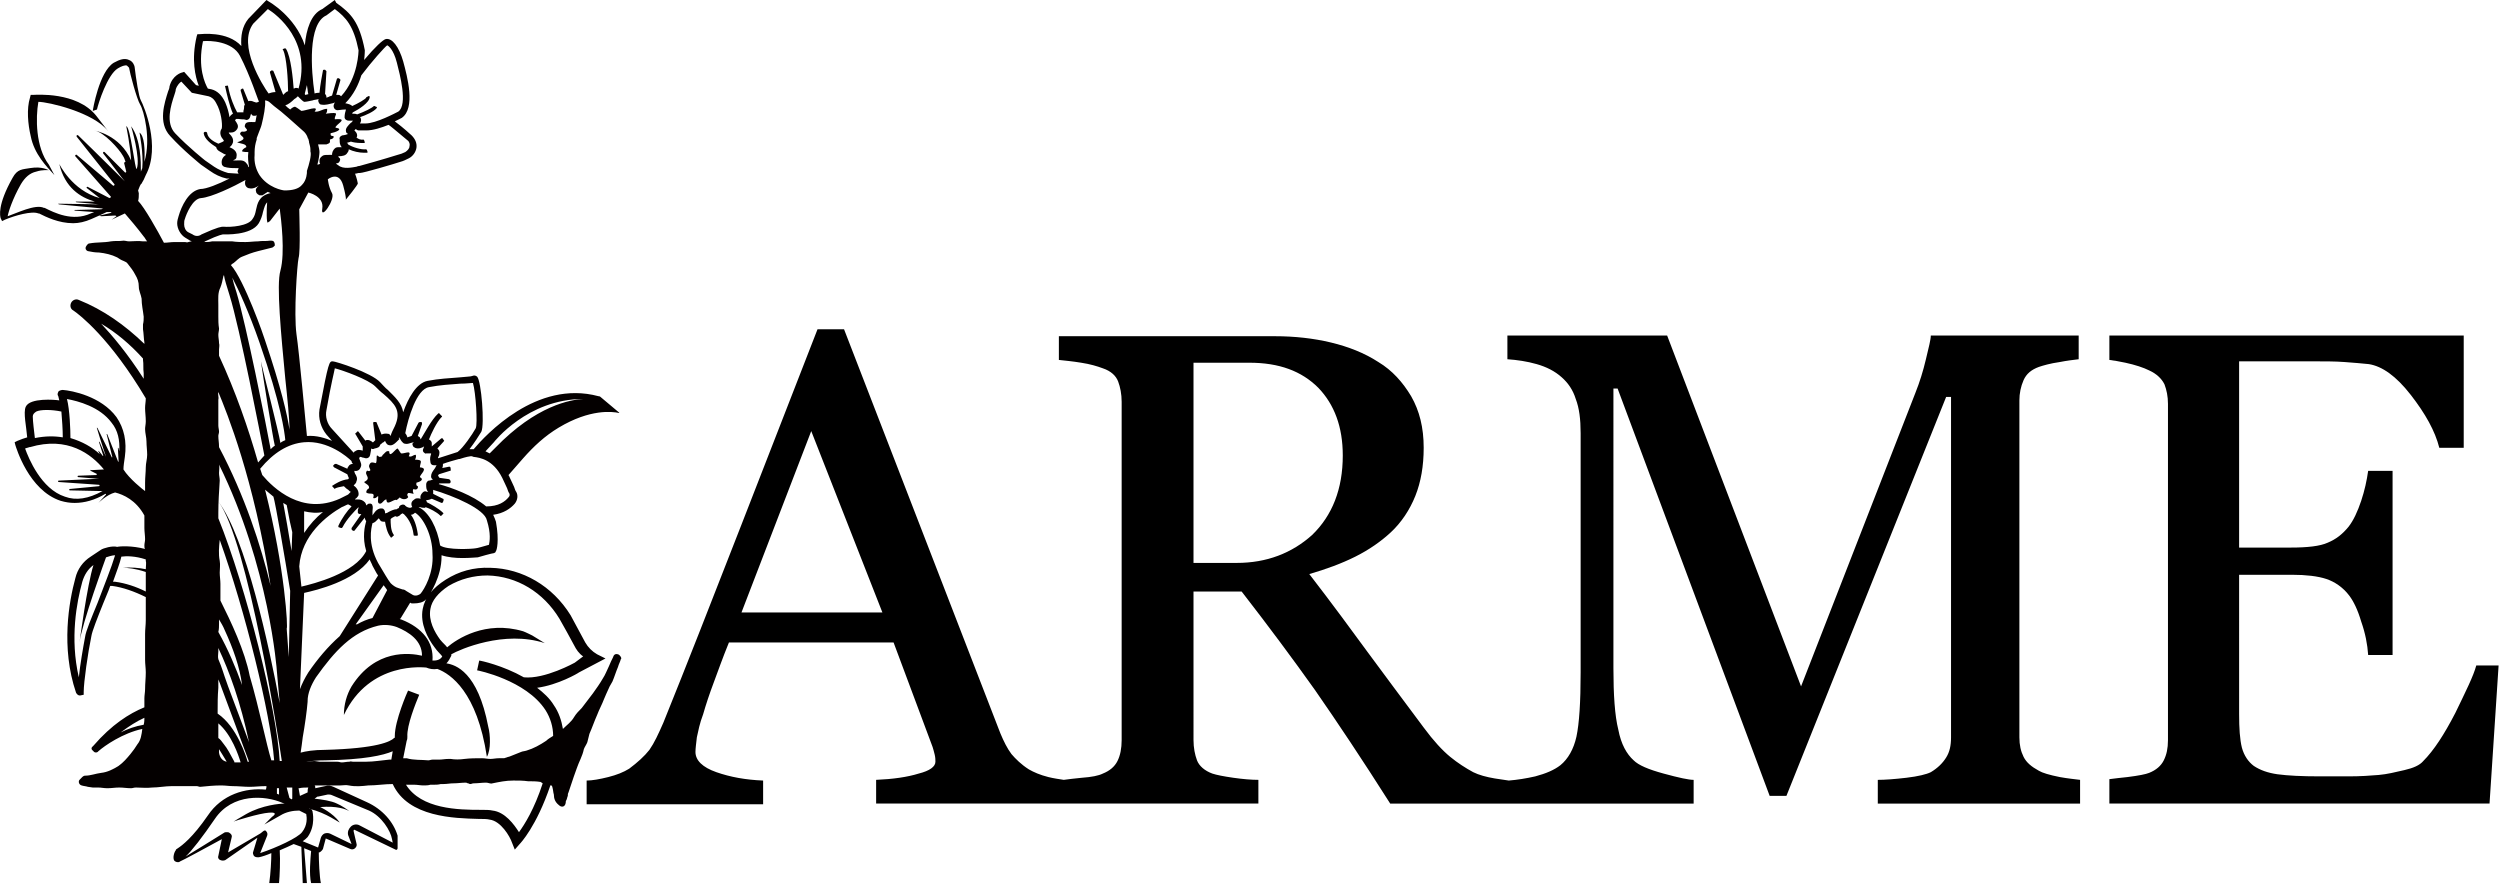
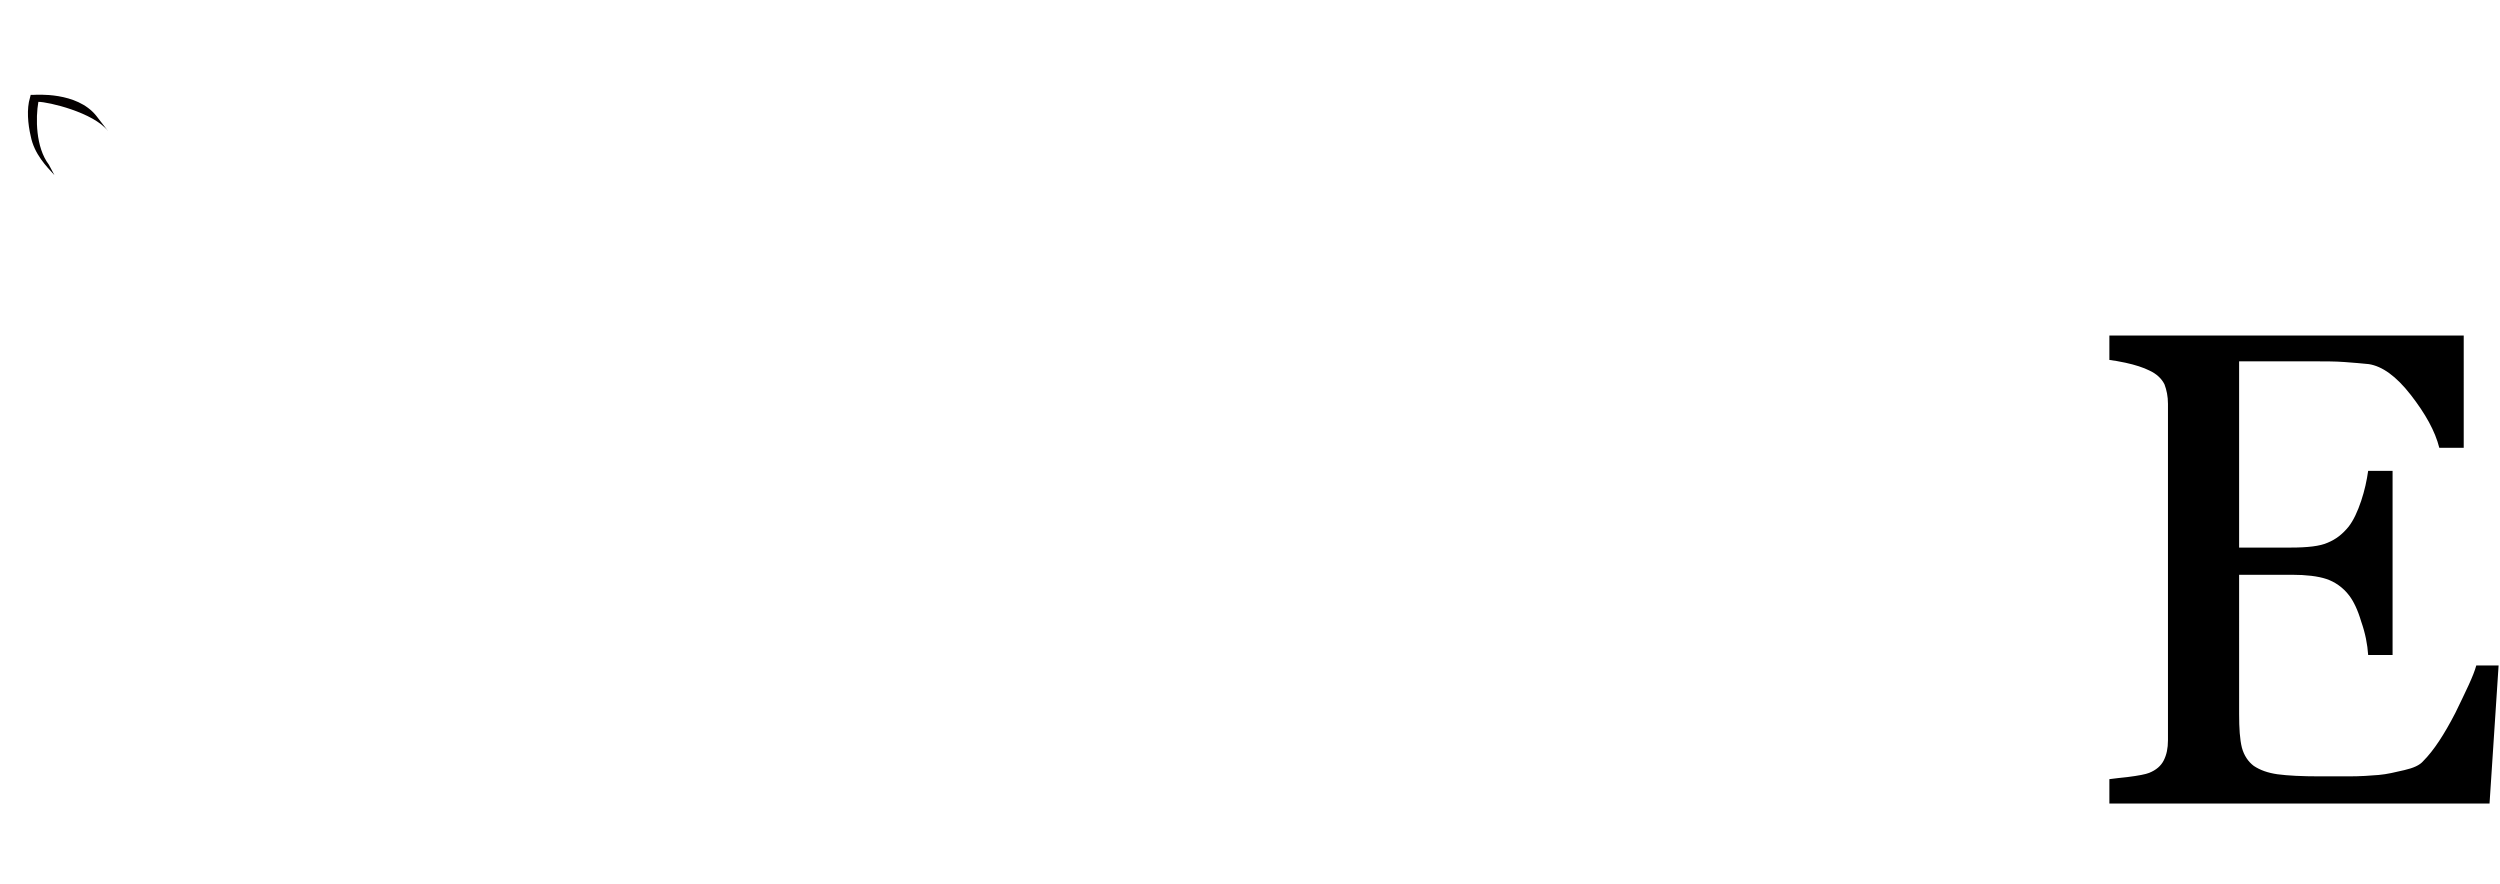
<svg xmlns="http://www.w3.org/2000/svg" version="1.1" id="レイヤー_1" x="0px" y="0px" viewBox="0 0 358.4 126.8" style="enable-background:new 0 0 358.4 126.8;" xml:space="preserve">
  <style type="text/css">
	.st0{fill:#040000;}
	.st1{fill:#D29511;}
</style>
  <g>
    <path d="M355,95.4c-0.4,1.5-1.5,3.7-3,6.8c-1.6,3.1-3.1,5.4-4.6,6.9c-0.5,0.6-1.4,1-2.7,1.3c-1.3,0.3-2.5,0.6-3.7,0.7   c-1.2,0.1-2.6,0.2-4.3,0.2h-4.1c-2.6,0-4.6-0.1-6.1-0.3c-1.4-0.2-2.5-0.6-3.4-1.2c-0.8-0.6-1.4-1.5-1.7-2.6   c-0.3-1.2-0.4-2.8-0.4-4.8V82.4h7.6c2,0,3.7,0.2,4.9,0.6s2.4,1.2,3.3,2.4c0.6,0.8,1.2,2,1.7,3.7c0.6,1.7,0.9,3.3,1,4.8h3.5V67.5   h-3.5c-0.2,1.4-0.5,2.8-1,4.3c-0.5,1.5-1.1,2.8-1.8,3.7c-0.9,1.1-1.8,1.8-3,2.3c-1.1,0.5-2.9,0.7-5.3,0.7H321V51.8h10.5   c1.7,0,3.3,0,4.6,0.1c1.4,0.1,2.5,0.2,3.5,0.3c1.9,0.3,3.9,1.7,6,4.4c2.1,2.7,3.5,5.2,4.1,7.6h3.5V48.1h-50.8l0,3.5   c0.7,0.1,1.4,0.2,2.3,0.4c1.4,0.3,2.6,0.7,3.4,1.1c1.1,0.5,1.8,1.2,2.2,2c0.3,0.8,0.5,1.7,0.5,2.8v48.2c0,1.2-0.2,2.1-0.6,2.9   c-0.4,0.8-1.1,1.4-2.1,1.8c-0.5,0.2-1.5,0.4-3.1,0.6c-1,0.1-1.8,0.2-2.6,0.3l0,3.5h54.5l1.3-19.8H355z" />
-     <path d="M295.3,111.4c-1.5-0.3-2.5-0.6-3-0.9c-1.1-0.6-1.8-1.2-2.2-2c-0.4-0.8-0.6-1.7-0.6-2.8V57.4c0-1,0.2-2,0.6-2.9   c0.4-0.9,1.1-1.5,2.2-1.9c0.6-0.2,1.6-0.5,3-0.7c1-0.2,1.9-0.3,2.7-0.4v-3.4h-21.2c0,0.6-0.3,1.7-0.7,3.4c-0.4,1.7-0.9,3.3-1.5,4.8   l-16.4,42.1L239,48.1h-22.9v3.4c1.4,0.1,2.8,0.3,4.2,0.7c1.4,0.4,2.6,1,3.6,1.9c0.9,0.8,1.6,1.8,2,3.1c0.5,1.3,0.7,2.9,0.7,4.9   v34.3c0,4.3-0.2,7.3-0.6,9.2c-0.4,1.8-1.2,3.2-2.3,4.1c-0.9,0.7-2.1,1.2-3.6,1.6c-1.3,0.3-2.6,0.5-3.8,0.6c-0.6-0.1-1.3-0.2-2-0.3   c-1.2-0.2-2.3-0.5-3.1-0.9c-1.1-0.6-2.2-1.3-3.3-2.2c-1.1-0.9-2.4-2.3-3.8-4.2c-3.2-4.3-5.9-7.9-8.1-10.9c-2.2-3-4.9-6.7-8.3-11.1   c2.4-0.7,4.6-1.5,6.6-2.5c2-1,3.7-2.2,5.1-3.5c1.5-1.4,2.7-3.2,3.5-5.2c0.8-2,1.2-4.3,1.2-6.9c0-2.9-0.6-5.3-1.8-7.4   c-1.2-2-2.7-3.7-4.7-4.9c-2-1.3-4.3-2.2-6.8-2.8c-2.5-0.6-5.2-0.9-8-0.9h-31v3.4c0.9,0.1,2,0.2,3.2,0.4c1.3,0.2,2.3,0.5,3.1,0.8   c1.2,0.4,1.9,1.1,2.2,1.9s0.5,1.8,0.5,2.9v48.5c0,1.2-0.2,2.2-0.6,3c-0.4,0.8-1.1,1.4-2.1,1.8c-0.6,0.3-1.6,0.5-3,0.6   c-1,0.1-1.9,0.2-2.6,0.3c-0.6-0.1-1.4-0.2-2.2-0.4c-1.2-0.3-2.1-0.7-2.8-1.1c-1.1-0.7-1.9-1.5-2.5-2.2c-0.6-0.8-1.1-1.8-1.6-3   l-22.4-57.9h-3.8c-3.2,8.2-6.8,17.5-10.9,28c-4.1,10.5-7.8,20-11.2,28.4c-0.7,1.6-1.3,2.9-2,3.9c-0.7,0.9-1.7,1.8-2.9,2.7   c-0.8,0.5-1.8,0.9-3,1.2c-1.2,0.3-2.3,0.5-3.1,0.5v3.4h25.3v-3.4c-2.5-0.1-4.7-0.5-6.7-1.2c-2-0.7-3-1.7-3-2.9   c0-0.5,0.1-1.2,0.2-2.1c0.2-0.9,0.4-2,0.9-3.3c0.4-1.4,0.9-2.9,1.5-4.5c0.6-1.6,1.3-3.6,2.2-5.8h23.6l5.6,15   c0.1,0.3,0.2,0.7,0.3,1.1c0.1,0.4,0.1,0.8,0.1,1c0,0.7-0.8,1.3-2.4,1.7c-1.6,0.5-3.7,0.8-6.1,0.9v3.4h54.8v-3.4   c-1,0-2.2-0.1-3.6-0.3c-1.4-0.2-2.4-0.4-3-0.6c-1.1-0.4-1.9-1.1-2.2-1.9c-0.3-0.8-0.5-1.8-0.5-2.9V84.8h6.9   c3.8,4.9,7.3,9.6,10.5,14.1c3.2,4.6,6.8,10,10.8,16.3h43.5v-3.4c-0.7,0-2.1-0.3-4.3-0.9c-2.2-0.6-3.6-1.2-4.3-1.9   c-1-0.9-1.8-2.3-2.2-4.4c-0.5-2-0.7-5-0.7-8.8V55.7h0.6l21.8,58.4h2.4l22.9-57.2h0.7v48.8c0,1.2-0.2,2.1-0.7,2.9   c-0.5,0.8-1.2,1.5-2.2,2.1c-0.6,0.3-1.8,0.6-3.5,0.8c-1.7,0.2-3.1,0.3-4.1,0.3v3.4h29l0-3.4C297.4,111.7,296.4,111.6,295.3,111.4z    M106.3,87.8l10-26l10.2,26H106.3z M177.3,80.7h-6.2V52h8c4.3,0,7.5,1.2,9.9,3.6c2.3,2.4,3.5,5.6,3.5,9.7c0,4.8-1.5,8.6-4.4,11.4   C185.2,79.3,181.6,80.7,177.3,80.7z" />
    <g>
      <path class="st0" d="M7.8,25.1L7,23.6c-1.9-2.5-1.9-6.7-1.5-9c1.4,0,7.9,1.5,10,4.2l-1.7-2.2c-2.8-3.5-8.7-3-9-3l-0.4,0L4.3,14    c-0.5,1.6-0.3,3.8,0.1,5.5C4.9,22.1,6.7,23.9,7.8,25.1z" />
-       <path class="st0" d="M55.8,64.7c-0.4-0.1-0.5,0.1-0.8,0.4c-0.4,0.3,0,0.3-0.5,0.4c-0.2,0.1-0.5-0.5-0.5,0c0,0.3,0,0.7-0.1,0.9    c-0.5-0.1-0.8-0.3-1,0.4c0,0.2,0.2,0.5,0.2,0.6c-0.2,0.3-0.4,0-0.5,0.1c-0.5,0.6,0.8,1-0.4,1.6c0.2,0.3,0.8,0.4,0.7,0.9    c-0.2,0.1-0.4,0.3-0.4,0.6c0.5,0.4,1.3-0.2,1,0.8c0.3,0.1,0.5-0.1,0.7-0.3c0.1,0.3-0.2,1,0.2,1.1c0.4,0.1,0.6-0.6,1-0.6    c0,1.1,1.1-0.2,1.5,0.1c0-0.1,0.4-0.3,0.4-0.4c0.3,0.3,0.9,0.4,1.2,0c0.1-0.1-0.3-0.3,0-0.6c0.1-0.1,0.7,0.1,0.8,0.1    c-0.1-0.3-0.2-0.5,0-0.7c0.3,0.2,0.7,0,0.6-0.4c-0.3-0.1-0.2-0.3-0.2-0.5c0.4-0.1,1.2-0.4,0.5-0.8c0-0.4,1.3-1.3,0-1.4    c0-0.7,0.6-1.1-0.7-1.1c0.1-0.2,0.2-0.5,0.1-0.7c-0.4,0-0.6,0.4-1,0.2c0.5-1-0.7-0.3-1.1-0.4c-0.2-0.2-0.3-0.5-0.5-0.7    C56.7,64.3,55.8,65.8,55.8,64.7z" />
    </g>
-     <path class="st0" d="M20.8,84.8" />
-     <path class="st1" d="M20.9,84.9" />
-     <path class="st0" d="M88.6,93.8c-0.3-0.1-0.6,0-0.7,0.4c-0.2,0.4-0.4,0.8-0.6,1.3c-0.3,0.6-0.5,1.2-0.9,1.8   c-0.4,0.7-0.9,1.4-1.4,2.1c-0.5,0.7-1.1,1.4-1.6,2.1c-0.4,0.4-0.8,0.8-1.1,1.3c-0.4,0.7-1,1.1-1.6,1.7c0,0,0,0,0,0   c-0.2-1.2-0.6-2.4-1.3-3.4c-0.6-1-1.5-1.8-2.4-2.5c3-0.4,5.9-2.1,6-2.2l3.8-2l-1.2-0.6c-0.7-0.4-1.3-1-1.7-1.7   c-0.6-1.1-1.4-2.6-2.1-3.9c-2.6-4.2-6.9-6.7-11.5-6.8c-2.4-0.1-4.5,0.5-6.4,1.7c-1.9,1.2-3,2.6-3.3,4.2c-0.4,2.1,0.7,4.2,1.7,5.5   c0.4,0.6,0.9,1,1.1,1.3c-0.1,0.2-0.3,0.4-0.6,0.5c-0.3,0.1-0.5,0.1-0.8,0.1c0.2-2.6-1.4-4.7-4.5-5.9c-0.1,0-0.1,0-0.2-0.1l0.1,0   l1.4-2.3l0.2,0.1c0,0,0.2,0,0.4,0c0.5,0,1.3-0.1,1.7-0.6c0.6-0.7,2.2-3.3,2.2-6.1c0-0.1,0-0.2,0-0.2c0.9,0.3,2,0.4,3,0.4   c1.1,0,2-0.1,2.2-0.1c0.3-0.1,2.1-0.6,2.3-0.6l0.2-0.1l0.1-0.2c0.1-0.1,0.5-1.4,0-4.2c-0.1-0.3-0.2-0.6-0.4-1   c1.5-0.2,2.5-0.9,3.1-1.6c0.4-0.5,0.5-1.2,0.2-1.7c-0.1-0.1-0.2-0.4-0.3-0.7c-0.2-0.4-0.4-0.9-0.7-1.5c0-0.1-0.1-0.1-0.1-0.2   l2.1-2.4c1.5-1.7,3.1-3.2,5.1-4.4c4.5-2.7,7.7-2.3,8.6-2.1c0.1,0,0.1-0.1,0-0.1L86.2,57c-0.1-0.1-0.2-0.2-0.4-0.2   c-8.9-2.4-16.2,5.6-17.9,7.6c-0.1,0-0.2,0-0.2,0c-0.1,0-0.2,0-0.4,0c0.7-0.9,1.4-2,1.7-2.5c0.5-1,0-7.3-0.6-7.9   c-0.2-0.2-0.5-0.2-0.7-0.1c-0.2,0.1-1,0.1-1.8,0.2c-1.3,0.1-3.1,0.2-4.6,0.5c-1.6,0.3-2.8,2.5-3.5,4.5c-0.2-1.3-1.2-2.2-2.2-3.2   c-0.4-0.3-0.7-0.7-1.1-1.1c-1.3-1.4-6.4-3-6.8-3c-0.5,0-0.6,0-1.9,6.9c-0.2,1.3,0.2,2.6,1,3.6l0.8,0.9c-1-0.4-2.2-0.8-3.6-0.7   c-0.2-2-1.1-11.9-1.5-14.6c-0.4-3,0.1-10,0.3-10.9c0.3-1,0.1-6.4,0.1-7l1.3-2.4c0,0,2.3,0.5,2,2.3c-0.3,1.8,1.9-1.3,1.4-2.2   S47,25.7,47,25.7s1.6-1.3,2.2,0.9s0.3,2.2,0.4,2c0.1-0.1,1.7-2.1,1.7-2.3c0-0.1-0.2-0.9-0.4-1.4c0.2,0,0.4-0.1,0.5-0.1   c0.1,0,0.2,0,0.2,0c0.5,0,4.9-1.3,5.8-1.6c0.4-0.1,0.8-0.3,1.2-0.5c0.6-0.3,1-0.9,1.1-1.5c0.1-0.7-0.2-1.3-0.7-1.8   c-1.2-1.1-2-1.7-2.4-2c0.6-0.3,1-0.5,1-0.5c2-1.4,0.8-5.9,0.2-8.1c-0.6-2.1-1.6-3.4-2.5-3.2c-0.4,0.1-1.5,1.1-3.1,3   c0.1-0.8,0.1-1.4,0.1-1.4c-0.8-4.1-2-5.3-4.1-6.8L48,0l-1.8,1.3c-1.6,0.7-2.3,2.9-2.5,5.2c-1.4-4.2-5.2-6.3-5.2-6.3L38.2,0   l-2.6,2.7c-0.9,1.1-1.1,2.5-1,3.9c-2-2.2-5.8-1.7-6-1.7l-0.3,0l-0.1,0.3c-0.8,3.4-0.2,5.8,0.3,7.1l-0.4-0.1l-1.7-1.9l-0.3,0.1   c-0.1,0-1.4,0.4-1.8,2c0,0.2-0.1,0.5-0.2,0.7c-0.5,1.6-1.5,4.5,0.3,6.4c1.9,2.1,4.3,4,4.4,4.1l1.3,0.9c0.7,0.5,1.5,0.9,2.4,1.1   l0.1,0l0.3,0c-1.6,0.8-3.3,1.5-4.2,1.5C27,27.4,26,29.6,25.6,31c-0.1,0.3-0.2,0.7-0.2,1c0,0.8,0.5,1.7,1.2,2.1l0.5,0.3   c0.1,0.1,0.2,0.1,0.4,0.2c-0.2,0-0.4,0.1-0.5,0.1c-0.2,0.1-0.3,0-0.5,0c-0.5,0-1,0-1.5,0c-0.5,0-1,0.1-1.5,0.1   c-0.9-1.7-2.8-5.1-3.7-6c0,0,0,0,0,0c0.1-0.3,0.1-0.7,0.1-1.1l-0.1-0.4c0.1-0.2,0.2-0.6,0.4-0.9c0.1-0.1,0.1,0,0.1-0.1c0,0,0,0,0,0   c0.2-0.3,0.4-0.7,0.6-1.2c2.2-4.1-0.3-10-0.7-10.7c-0.3-0.5-0.7-3.1-0.9-4.8c0-0.1-0.2-0.8-0.8-1c-0.6-0.3-1.3-0.1-2.2,0.4   c-2.1,1.3-3,6.8-3,6.9l0.6-0.2c0.2-0.9,1.5-5,3-5.9c0.5-0.3,1-0.5,1.3-0.4c0,0,0.3,0.3,0.3,0.3c0,0,0,0,0,0   c0.1,0.7,1.1,4.5,1.6,5.3c0.5,0.8,1.6,4.9,0.6,8.2c0.1-1.8,0-3.7-0.7-4.2c0,0,0.6,3,0.4,5.1c-0.1,0.2-0.1,0.3-0.2,0.5c0,0,0,0,0,0   c0-1.4,0-4.6-1.4-6.5c0,0,1.4,4.7,0.8,6.1c-0.2,0.5-0.9-6.1-1.5-6.1c0,0,0.6,2.9,0.7,4.9c-1.6-3.7-5.3-4.3-5.3-4.3   c1.4,0.2,3.6,2.7,4.1,3.6c0.2,0.3,0.3,0.6,0.4,0.9c-0.1,0-0.2,0.1-0.2,0.2l0.3,1.2c0,0.1-0.1,0.2-0.2,0.1l-2.9-2.9   c-0.1-0.1-0.3,0-0.2,0.2c1.2,1.5,2.8,3.7,3.1,4c0.3,0.3-4.2-4.2-6.7-6.6c-0.1-0.1-0.3,0-0.2,0.2l5.4,6.8c0.1,0.1-0.1,0.3-0.2,0.2   l-5.2-4.4c-0.1-0.1-0.3,0.1-0.2,0.2l5.1,5.8c0,0,0,0.1,0,0.1c-0.1,0-0.2,0.1-0.2,0.1l-3.1-1.6c-0.1-0.1-0.3,0.1-0.1,0.2l1.8,1.4   c-4-1.1-5.8-4.9-5.8-4.9c0.8,3.4,3,4.8,5.1,5.4l-0.4,0l-0.2,0l-2.1,0c-0.1,0,0,0.1,0.1,0.1c1.1,0.1,2.4,0.2,3.2,0.3   c0,0,0.1,0,0.1,0c-1.1,0-4.1-0.1-5.9-0.1c-0.1,0,0,0.1,0.1,0.1l6.3,0.6c-0.1,0-0.2,0.1-0.3,0.1l-3.8,0.1c-0.1,0,0,0.1,0.1,0.1   l2.7,0.2c-0.2,0.1-0.3,0.1-0.5,0.2c-2.6,1.2-5.2-0.1-6.6-0.8l-0.1,0c-1.2-0.6-4,0.8-5.2,1.2c0.1-0.6,0.7-2.5,1.9-4.6   c0.6-1,1.3-1.6,2.2-1.8C6.1,24.3,7,24.4,7,24.4c-0.1,0-0.9-0.6-2.7-0.3c-1.1,0.2-1.8,0.1-2.5,1.4C-0.4,29.4,0,31,0.1,31.3l0.2,0.4   l0.4-0.2c1.4-0.6,3.9-1.3,4.8-0.9l0.1,0c1,0.5,2.8,1.4,4.9,1.4c0.8,0,1.7-0.2,2.6-0.6c0.9-0.4,1.6-0.7,2.2-1l0.5,0   c0.1,0,0.2,0.1,0.2,0.1l-1.7,0.4c-0.1,0,0.1,0.1,0.2,0.1l2-0.1c0.1,0,0.2,0.1,0.2,0.1l-0.7,0.5c0,0,1-0.5,1.9-0.9   c0.7,0.8,1.8,2.1,2.7,3.3c0.2,0.2,0.3,0.5,0.5,0.7c-0.2,0-0.4,0-0.6,0c-0.7-0.1-1.3,0-2,0c-0.3,0-0.5-0.1-0.8-0.1   c-0.6,0.1-1.2,0-1.8,0.1c-1,0.2-2,0.1-3.1,0.3c-0.2,0-0.4,0.3-0.5,0.5c-0.1,0.2,0,0.5,0.3,0.6c0.5,0.1,1,0.2,1.6,0.2   c0.9,0.1,1.8,0.3,2.6,0.7c0.3,0.2,0.6,0.4,0.9,0.5c0.2,0.1,0.5,0.2,0.6,0.4c0.4,0.5,0.8,1,1.1,1.6c0.3,0.5,0.5,1,0.5,1.7   c0,0.6,0.3,1.1,0.4,1.7c0,0.9,0.2,1.7,0.3,2.6c0,0.4,0,0.7-0.1,1.1c0,0.2,0,0.5,0,0.7c0.1,0.6,0.1,1.3,0.2,1.9c0,0.1,0,0.1,0,0.2   c-2.8-2.7-5.9-4.9-9.4-6.3c-0.4-0.2-0.9,0-1.1,0.4c-0.2,0.4-0.1,0.9,0.3,1.1c0.9,0.6,5.3,4,10.4,12.6c0,0,0,0,0,0   c0,0.5-0.1,0.9-0.1,1.4c0,0.6,0.1,1.2,0.1,1.9c0,0.4-0.1,0.8-0.1,1.1c0,0.6,0.2,1.2,0.2,1.8c0,0.6,0.1,1.3,0.1,1.9   c0,0.6-0.2,1.2-0.2,1.8c0,0.7-0.1,1.4-0.1,2.2c0,0.4,0,0.8,0,1.2c-0.3-0.2-2.3-1.8-3.1-3.1c0-0.5,0.1-1.1,0.2-1.8   c0.3-2.2-0.1-4.1-1.2-5.7c-2.2-3-6.4-3.8-7.7-3.9c-0.2,0-0.5,0.1-0.6,0.2c-0.1,0.2-0.2,0.4-0.1,0.6c0.1,0.1,0.1,0.4,0.2,0.7   c-0.6-0.1-4.2-0.4-4.8,0.9c-0.4,0.8,0.1,3,0.2,4.4c-0.4,0.1-0.9,0.3-1.4,0.5l-0.4,0.2l0.1,0.4c0.1,0.3,1.9,6.5,6.5,8   c0.7,0.2,1.3,0.3,2,0.3c1.4,0,2.9-0.4,4.4-1.3c0.1,0,0.1,0,0.1,0.1l-1.1,1.2c0,0,1.2-1.2,2.4-1.5c1.2,0.3,3,1.1,4.2,3.3   c0,0.1,0,0.3,0,0.4c0,0.5,0,0.9,0,1.4c0,0.5,0.1,1.1,0.1,1.6c0,0.3-0.1,0.6-0.1,0.9c0,0.2,0,0.4,0.1,0.5c-1.9-0.5-3.6-0.4-4-0.3   c-0.7-0.2-2,0.2-2.3,0.4l-1.5,1c-1.1,0.7-1.9,1.8-2.2,3.1c-0.9,3.3-2.1,9.9,0.1,16.4c0.1,0.2,0.3,0.4,0.5,0.4c0,0,0.1,0,0.1,0   l0.5-0.1l0-0.4c0-1.4,0.6-5.6,1.1-8c0.1-0.7,0.9-2.7,1.7-4.7c0.3-0.8,0.7-1.6,1-2.5c0.1,0,0.2,0,0.3,0c1.5,0.2,3.2,0.8,4.8,1.6   c0,0.3,0,0.4,0,0.9c0,0.8,0,1.6,0,2.4c0,0.7-0.1,1.3-0.1,2c0,0.8,0,1.6,0,2.3c0,0.5,0,0.9,0,1.4c0,0.6,0.1,1.2,0.1,1.8   c0,0.8-0.1,1.6-0.1,2.4c0,0.4-0.1,0.9-0.1,1.3c0,0.2,0,0.4,0,0.5c0,0.3,0,0.5,0,0.8c-2.2,0.9-4.7,2.5-7.3,5.5l-0.2,0.2   c-0.1,0.1-0.1,0.3,0,0.4l0.3,0.3c0.1,0.1,0.4,0.1,0.5,0l0.1-0.1c0.9-0.8,3.5-2.6,6.3-3.2c0,0,0,0,0,0c-0.1,0.8-0.2,1.6-0.7,2.2   c-0.3,0.5-0.6,0.9-1,1.4c-0.5,0.6-1,1.2-1.7,1.7c-0.8,0.5-1.6,0.9-2.5,1c-0.8,0.1-1.5,0.4-2.3,0.4c-0.3,0-0.5,0.3-0.8,0.6   c-0.2,0.2-0.1,0.7,0.3,0.8c0.3,0.1,0.6,0.1,0.9,0.2c0.2,0,0.5,0.1,0.7,0.1c0.3,0,0.5,0,0.8,0c0.4,0,0.8,0.1,1.3,0.1   c0.6,0,1.1-0.1,1.7-0.1c0.6,0,1.1,0.1,1.7,0.1c0.2,0,0.4-0.1,0.7-0.1c0.8,0,1.5,0.1,2.3,0c0.9,0,1.9-0.2,2.8-0.2c1.2,0,2.4,0,3.6,0   c0.2,0,0.3,0.1,0.5,0.1c1-0.1,2-0.2,3-0.2c0.6,0,1.2,0.1,1.7,0.1c0.8,0,1.6,0.1,2.4,0.1c0.7,0,1.5-0.1,2.2-0.1c0.1,0,0.1,0,0.2,0   c0,0.1,0,0.3-0.1,0.5c-2.9-0.3-6.3,0.7-8.3,3.7c-2.2,3.2-3.7,4.3-4.3,4.7c-0.2,0.1-0.3,0.2-0.3,0.3c-0.2,0.2-0.5,1.1-0.2,1.5   c0.1,0.1,0.3,0.2,0.5,0.2c0.1,0,0.2,0,0.3-0.1c0.3-0.1,4-2.1,6-3.2l-0.5,2.4c-0.1,0.2,0,0.5,0.3,0.6c0.2,0.1,0.5,0.1,0.7,0l4.6-3.2   l-0.6,2c-0.1,0.2,0,0.4,0.1,0.6c0.2,0.2,0.4,0.2,0.7,0.2c0.5-0.1,1.1-0.3,1.8-0.6c0,1-0.1,2.9-0.3,4.3h1.4c0.1-0.9,0.2-3.4,0.1-4.7   c0.7-0.3,1.4-0.6,2-0.9l1.1,0.4l0.2,5.2h0.6l-0.4-5l1,0.4c-0.1,1.2-0.3,3.3,0,4.6h1.4c-0.2-0.9-0.3-3.2-0.3-4.4c0,0,0.1,0,0.1,0   c0.2-0.1,0.4-0.3,0.5-0.5l0.4-1.5l3.5,1.5c0.2,0.1,0.5,0.1,0.7-0.1c0.2-0.2,0.3-0.4,0.2-0.7l-0.4-1.7c0-0.1,0-0.1,0-0.2   c0,0,0.1-0.1,0.2,0l5.8,2.8c0.1,0.1,0.3,0,0.3-0.2l0-1.7l0-0.1c-0.6-2-2.2-3.8-4.4-4.8l-4.8-2.2c-0.4-0.2-0.8-0.2-1.2-0.1l-1.4,0.3   c0-0.2,0-0.3-0.1-0.4c0,0,0,0,0,0c0.4,0,0.9,0,1.3,0c0.4,0,0.8,0,1.2,0c0.4,0,0.8,0,1.2,0c0.4,0,0.8-0.1,1.2,0c1,0.2,1.9,0.1,2.8,0   c1.2,0,2.3-0.2,3.5-0.2c0,0,0,0,0,0c2.2,4.8,8.9,4.9,12.3,5c0.7,0,1.2,0,1.6,0.1c1.6,0.2,2.9,2.4,3.2,3.3l0.4,1l0.7-0.8   c0.1-0.1,2.4-2.5,4.4-8.4c0.2-0.1,0.3,0.2,0.3,0.3c0.1,0.3,0.1,0.7,0.2,1c0,0.6,0.2,1.1,0.7,1.5c0.4,0.4,0.9,0.3,1-0.3   c0-0.1,0-0.3,0.1-0.4c0.1-0.2,0.1-0.4,0.2-0.6c0,0,0,0,0,0c0-0.2,0-0.3,0.1-0.5c0.1-0.3,0.2-0.6,0.3-0.9c0.3-0.9,0.6-1.8,0.9-2.6   c0.3-0.9,0.8-1.7,1-2.7c0,0,0,0,0,0c0.1-0.3,0.4-0.7,0.5-1c0.1-0.4,0.2-0.8,0.3-1.2c0.4-0.9,0.7-1.8,1.1-2.7c0.3-0.8,0.7-1.5,1-2.3   c0.1-0.2,0.2-0.5,0.3-0.7c0.2-0.4,0.3-0.7,0.5-1.1c0.1-0.2,0.3-0.5,0.4-0.7c0.3-0.7,0.5-1.4,0.8-2.1c0.1-0.4,0.3-0.7,0.4-1.1   C89.2,94.4,88.9,93.9,88.6,93.8z M20.6,54.3c-2.3-3.6-4.5-6.2-6.1-7.9c2.2,1.3,4.2,3,6,5c0,0.1,0,0.1,0,0.2c0.1,0.6,0,1.2,0.1,1.9   c0,0.2,0,0.5,0,0.7C20.6,54.3,20.6,54.3,20.6,54.3z M5.2,59c0.6-0.3,2.2-0.3,3.6,0C8.9,60.2,9,61.6,9,62.7c-1.2-0.2-2.5-0.2-4,0.1   c-0.1-0.9-0.3-2.4-0.3-3.1C4.7,59.4,4.9,59.2,5.2,59z M13,67.5l0.8,0.4c0.1,0,0.1,0.2,0,0.2l-2.6,0.1c-0.1,0-0.1,0.2,0,0.2   c1.3,0.1,3.1,0.3,3.4,0.2c0.3,0-3.9,0.2-6.2,0.3c-0.1,0-0.1,0.2,0,0.2l5.8,0.4c0.1,0,0.1,0.2,0,0.2L10,70.1c-0.1,0-0.1,0.2,0,0.2   l4.7,0.1c-2,1.1-3.8,1.4-5.4,0.8c-3.4-1.1-5.2-5.5-5.7-6.9c0.2-0.1,0.4-0.1,0.6-0.2c0,0,0.1,0,0.1,0c5.4-1.6,8.8,1,10.6,3.2   l-1.8,0.1C13,67.3,12.9,67.4,13,67.5z M15.3,67.7C15.3,67.7,15.3,67.7,15.3,67.7C15.3,67.7,15.3,67.7,15.3,67.7L15.3,67.7z    M17,64.3c0-0.1-0.1-0.1-0.1-0.1l0.1,1.9c0,0,0,0.1,0,0.1c0,0-0.1,0-0.1-0.1l-1.5-3.8c0-0.1-0.2-0.1-0.1,0l0.8,3.2   c0,0.1-0.1,0.1-0.1,0L14,61.4c0-0.1-0.2-0.1-0.1,0c0.5,1.7,1.5,4.8,1.5,4.5c-0.1-0.2-0.7-1.5-1.1-2.5c0-0.1-0.2-0.1-0.1,0l0.6,1.9   c0,0.1-0.1,0.1-0.1,0l-0.5-0.6c-0.1-0.1-0.1-0.1-0.1,0l0.2,0.4c-1.1-1-2.5-1.8-4.2-2.3c0-1.1-0.1-4.1-0.5-5.6   c1.6,0.3,4.7,1.1,6.4,3.4c0.9,1.1,1.2,2.5,1.1,4.1L17,64.3z M14,86.4c-0.9,2.2-1.7,4.1-1.8,4.9c-0.3,1.6-0.7,3.9-0.9,5.8   C10,91.5,11,86.3,11.8,83.4c0.3-1,0.8-1.8,1.6-2.4c-0.9,2.8-2,11.1-2,11.1c0.3-2.6,3.8-12.2,3.8-12.2l0,0c0.3-0.1,0.9-0.3,1.3-0.3   C16,81.3,14.9,84,14,86.4z M20.9,81.6c-1-0.2-2.1-0.3-3.3-0.2c0.7,0,1.8,0.1,3.3,0.6c0,0,0,0,0,0c0,0.4,0,0.8,0,1.2   c0,0.5,0,1.1,0,1.6c-1.4-0.7-2.9-1.2-4.4-1.4c0,0-0.1,0-0.1,0l0,0c-0.1,0-0.1,0-0.2,0c0.5-1.4,1-2.7,1.2-3.6c0.7-0.1,2-0.1,3.5,0.4   c0,0,0,0,0,0c0,0.1,0,0.1,0,0.2C21,80.7,20.9,81.1,20.9,81.6C20.9,81.5,20.9,81.6,20.9,81.6z M20.6,103.9c-1.2,0.2-2.3,0.6-3.3,1.1   c1.2-0.9,2.3-1.6,3.4-2.1C20.7,103.2,20.7,103.5,20.6,103.9z M60.3,85.1c-0.2,0.2-0.7,0.4-1.1,0.2l-1-0.6c-0.1-0.1-0.3-0.2-0.5-0.2   l-0.6-0.2c-0.4-0.1-0.8-0.4-1.1-0.7c-0.4-0.5-0.9-1.4-1.8-2.9c-1.5-2.8-1-4.9-0.8-5.7c0.4-0.1,0.6-0.4,0.8-0.6c0,0,0.1-0.1,0.1-0.1   c0.1,0.1,0.2,0.3,0.3,0.4c0.2,0.1,0.4,0.1,0.6,0.1c0.1,0.6,0.3,1.6,0.8,2.2c0,0.1,0.1,0.1,0.2,0l0.2-0.2c0.1,0,0.1-0.1,0-0.2   c-0.4-0.6-0.4-1.6-0.4-2.2c0,0,0.1,0,0.1-0.1c0.2-0.1,0.5-0.3,0.6-0.3c0.1,0.1,0.3,0.1,0.4,0c0.1,0,0.2-0.1,0.3-0.2   c0,0,0.1-0.1,0.1-0.1c0.1,0,0.1-0.1,0.2-0.1c0.1,0,0.1,0.1,0.2,0.1c0.4,0.4,1.2,1.3,1.4,3c0,0.1,0.1,0.1,0.2,0.1l0.3,0   c0.1,0,0.1-0.1,0.1-0.2c-0.2-1.4-0.6-2.3-1-2.8c0.2,0,0.4-0.1,0.6-0.3c1.2,0.7,2.5,3.3,2.5,5.9C62.2,82.2,60.8,84.5,60.3,85.1z    M49,72.7c0.3-0.1,0.6-0.3,0.9-0.4c0,0,0,0,0,0c0.2,0.1,0.4,0.2,0.5,0.3c-0.6,0.6-1.4,1.7-1.9,2.8c0,0.1,0,0.2,0.1,0.2l0.3,0.1   c0.1,0,0.1,0,0.2-0.1c0.6-1.2,1.8-2.4,2.3-2.9c0,0,0,0,0,0c0,0.1,0,0.2-0.1,0.4c0,0.1,0,0.3,0,0.4s0.2,0.2,0.3,0.2   c0.1,0,0.1,0,0.2,0l-1.4,2c0,0.1,0,0.1,0,0.2l0.2,0.2c0.1,0,0.1,0,0.2,0l1.5-1.9c0,0.2,0.1,0.4,0.2,0.5c-0.2,0.7-0.6,2.3,0,4.3   c-1.6,3.2-7.6,4.7-9.3,5.1c0,0,0-0.1,0-0.1l-0.3-2.8C43.2,76.7,46.9,73.9,49,72.7z M43.6,76.4v-3.1c0.9,0.2,1.8,0.3,2.7,0.1   C45.3,74.2,44.4,75.2,43.6,76.4z M44.2,112.9c-0.1,0.2-0.1,0.5-0.1,0.7l-1.1,0.5l-0.2-1.1c0,0,0,0,0,0c0,0,0,0,0.1,0   C43.3,112.9,43.8,112.9,44.2,112.9z M43.6,85c1.8-0.4,7.2-1.7,9.4-4.8c0.1,0.3,0.3,0.6,0.4,0.9c0.3,0.5,0.5,1,0.8,1.4l-5.5,8.7   c-1.7,1.5-3.2,3.3-4.5,5.2c-0.5,0.8-0.9,1.6-1.2,2.4L43.6,85z M55,83.9c0.2,0.3,0.4,0.5,0.5,0.7l-2.1,4c-0.8,0.2-1.5,0.5-2.2,0.9   l-0.2,0L55,83.9z M70.1,78.1c-0.7,0.2-1.7,0.5-1.9,0.5c-0.5,0.1-4.1,0.3-5.1-0.4c-0.4-2.5-1.6-4.8-3.1-5.5c0,0,0,0,0,0   c0.1,0,0.1,0,0.2,0c0.3,0.1,0.5,0.1,0.7,0.1c0,0,0.1,0,0.1-0.1c0.6,0.2,1.6,0.7,2.1,1.2c0.1,0.1,0.1,0.1,0.2,0l0.2-0.2   c0.1-0.1,0.1-0.1,0-0.2c-0.6-0.6-1.7-1.2-2.3-1.5c0-0.1-0.1-0.2-0.1-0.3c0.3,0,0.6-0.1,0.8-0.2c0,0,0,0,0,0l1.4,0.6   c0.1,0,0.1,0,0.2-0.1l0.1-0.3c0-0.1,0-0.2-0.1-0.2l-1.4-0.7c0-0.2,0-0.3,0-0.5c0,0,0-0.1-0.1-0.1c3.1,0.9,7.5,2.8,7.8,4.4   C70.4,76.5,70.2,77.6,70.1,78.1z M70.8,63.4c0,0,4.8-6.2,12.8-6.2c-1.8,0.1-6.7,0.9-12.6,7c-0.4,0.4-0.5,0.5-0.8,0.8   c-0.2-0.1-0.4-0.2-0.6-0.3L70.8,63.4z M67.5,65.4c0.1,0,0.2,0,0.4,0.1c0.9,0.1,2.8,0.4,4.1,3c0.3,0.6,0.5,1.1,0.7,1.5   c0.1,0.3,0.2,0.6,0.3,0.7c0.1,0.2,0.1,0.4-0.1,0.6c-0.5,0.6-1.4,1.3-3.2,1.3c-1.9-1.6-5-2.7-6.8-3.2c0,0,0.1-0.1,0.1-0.1h1.4   c0.1,0,0.2-0.1,0.2-0.2l0-0.1c0-0.1-0.1-0.2-0.2-0.3l-1.4-0.2c-0.1-0.1-0.1-0.2-0.2-0.3c0-0.1,0.1-0.1,0.1-0.2l1.6-0.5   c0.1,0,0.2-0.1,0.1-0.2l0-0.2c0-0.1-0.1-0.2-0.2-0.2l-1,0.2c0.1-0.2,0.1-0.4,0.1-0.6c0.8-0.3,1.6-0.5,2.3-0.7c0,0,0.1,0,0.1,0   C66.8,65.5,67.4,65.4,67.5,65.4z M61.5,55.5c1.5-0.3,3.2-0.4,4.5-0.5c0.9,0,1.4-0.1,1.8-0.1c0.4,1.3,0.7,5.9,0.4,6.5   c-0.5,0.9-1.8,2.8-2.6,3.4c-0.9,0.3-1.9,0.6-2.8,0.9c0-0.1,0-0.2,0.1-0.3c0.1-0.3,0.2-0.7-0.1-1c0,0-0.1-0.1-0.1-0.1l0.9-1   c0.1-0.1,0.1-0.2,0-0.2l-0.1-0.2c-0.1-0.1-0.2-0.1-0.3,0l-1.3,1.1c0-0.2,0-0.3,0-0.5c0-0.2-0.2-0.4-0.4-0.5c0,0,0,0,0,0   c0.3-0.8,1.1-2.5,1.8-3.2c0.1,0,0.1-0.1,0-0.2L63,59.3c0-0.1-0.1-0.1-0.2,0c-0.9,0.8-2,2.9-2.5,3.7c0-0.1-0.1-0.2-0.1-0.3   c-0.1-0.1-0.2-0.1-0.3-0.2l0.6-1.7c0-0.1,0-0.3-0.1-0.3l-0.1,0c-0.1,0-0.2,0-0.3,0.1L59,62.5c-0.1,0-0.2,0.1-0.3,0.1   c-0.1,0-0.2,0.1-0.3,0.1c0-0.1-0.1-0.2-0.1-0.3c-0.1-0.1-0.1-0.2-0.2-0.3C58.5,60,59.7,55.8,61.5,55.5z M57.2,62.7   c0,0,0.1,0.1,0.1,0.1c0.1,0.2,0.2,0.4,0.4,0.6c0.1,0.1,0.2,0.2,0.3,0.2c0.3,0.1,0.6,0,0.9-0.1c0.1,0,0.3-0.1,0.4-0.1   c0,0,0,0.1-0.1,0.1c-0.1,0.1-0.1,0.3,0,0.4c0,0.1,0.1,0.2,0.3,0.3c0.5,0.2,1,0,1.3-0.2c0,0.1-0.1,0.2-0.1,0.3   c-0.1,0.2-0.1,0.3,0,0.5c0.1,0.1,0.3,0.3,0.4,0.2c0.4,0,0.6,0,0.7,0c0,0,0,0.1,0,0.1c-0.1,0.3-0.2,0.6-0.1,1.1   c0,0.3,0.2,0.5,0.5,0.5c0.2,0,0.3,0,0.4,0c-0.1,0.1-0.2,0.4-0.3,0.5c-0.3,0.4-0.5,0.7-0.5,1.1c0,0.2,0.1,0.4,0.3,0.4c0,0,0,0,0,0   c-0.2,0.1-0.4,0.2-0.6,0.2c-0.2,0-0.4,0.3-0.4,0.5l0,0.2c0,0.2,0,0.7,0.3,0.9c0,0-0.1,0-0.2,0c-0.2-0.1-0.4-0.1-0.6,0.1   c-0.3,0.3-0.4,0.6-0.3,0.9c-0.4-0.1-0.7-0.1-0.9,0.1c-0.3,0.2-0.6,0.5-0.3,1.1c-0.1,0-0.2,0.1-0.3,0.1c-0.2,0-0.5-0.1-0.7-0.3   c-0.1-0.2-0.4-0.2-0.6-0.1c-0.2,0.1-0.3,0.2-0.3,0.4c0,0-0.1,0.1-0.2,0.1c0,0-0.1,0.1-0.1,0.1c-0.4,0-0.8,0.2-1.2,0.4   c-0.1,0.1-0.4,0.2-0.5,0.2c0,0,0-0.1,0-0.2c0-0.2-0.2-0.5-0.4-0.5c-0.6-0.1-1,0.4-1.2,0.7c-0.1,0.1-0.2,0.3-0.2,0.3   c0-0.1,0-0.5,0-0.6c0-0.3,0.1-0.6,0-0.8c0-0.2-0.2-0.3-0.3-0.3c0,0-0.1,0-0.1,0c-0.1,0-0.2,0-0.3,0.1c-0.1,0.1-0.2,0.1-0.2,0.2   c0-0.2-0.1-0.4-0.2-0.5c-0.3-0.3-0.6-0.4-1-0.4c-0.2,0-0.3,0-0.4,0c0-0.1,0.1-0.1,0.2-0.2c0.1-0.1,0.2-0.2,0.3-0.4   c0.1-0.7-0.4-1.2-0.7-1.4c0.2-0.2,0.4-0.4,0.4-0.6c0.2-0.4,0-0.8-0.2-1.1c-0.1-0.2-0.1-0.3-0.1-0.4c0.5,0.1,0.8-0.2,0.9-0.5   c0.2-0.4,0-0.7-0.1-1c0-0.1-0.1-0.2-0.1-0.2c0-0.2,0.1-0.3,0.1-0.3c0,0,0,0,0,0c0.1,0,0.2,0,0.4,0.1c0.2,0,0.3,0.1,0.5,0.1   c0.2,0,0.4-0.1,0.5-0.3c0.1-0.2,0.1-0.5,0.2-0.9c0-0.1,0-0.1,0-0.2c0.2,0.1,0.3,0.1,0.5,0c0.5-0.1,0.7-0.2,0.8-0.5   c0,0,0-0.1,0.2-0.2c0.1-0.1,0.2-0.2,0.3-0.2c0.1-0.1,0.1-0.1,0.2-0.2c0.1,0.2,0.2,0.5,0.5,0.6c0.6,0.2,1-0.3,1.6-0.9   C57.1,62.9,57.2,62.8,57.2,62.7z M47.6,61.5c-0.7-0.7-1-1.8-0.8-2.7c0.7-4,1.1-5.4,1.2-6c1.2,0.3,4.8,1.6,5.8,2.6   c0.4,0.4,0.8,0.8,1.2,1.1c1.6,1.4,2.6,2.4,1.6,4.6c-0.3,0.6-0.5,1-0.6,1.4c-0.1-0.2-0.2-0.3-0.3-0.3c-0.5-0.1-0.8,0-1,0.1L54,60.6   c0-0.1-0.1-0.1-0.2-0.1l-0.2,0c-0.1,0-0.1,0.1-0.1,0.2l0.3,2.4c-0.1,0.1-0.2,0.2-0.3,0.3c0,0-0.1,0-0.1,0c0,0-0.1-0.1-0.1-0.1   c-0.2-0.1-0.4-0.3-0.8-0.2c0,0-0.1,0-0.1,0.1l-1-1.3c-0.1-0.1-0.1-0.1-0.2,0L51,62.1c-0.1,0-0.1,0.1,0,0.2L52,64c0,0.1,0,0.3,0,0.4   c0,0.1,0,0.1,0,0.2c0,0,0,0,0,0c0,0,0,0,0,0c-0.4-0.1-0.7-0.2-1.1,0.1c-0.1,0-0.1,0.1-0.2,0.2L47.6,61.5z M43.6,63.4   c3.4-0.3,6.2,2.1,6.8,2.7c0,0.2,0.1,0.3,0.2,0.4c-0.2,0-0.5,0.1-0.6,0.3c-0.1,0.1-0.2,0.3-0.2,0.4l-1.6-0.7c-0.1,0-0.2,0-0.3,0.1   l-0.1,0.1c-0.1,0.1,0,0.2,0.1,0.3l1.9,1c0,0.1,0.1,0.2,0.1,0.3c0.1,0.1,0.1,0.3,0.1,0.3c0,0,0,0-0.1,0.1c-1,0.1-1.9,0.7-2.2,0.9   c-0.1,0-0.1,0.1,0,0.2l0.2,0.2c0,0.1,0.1,0.1,0.2,0c0.2-0.1,0.6-0.2,1.2-0.3c0,0,0,0,0,0c0.2,0.2,0.4,0.4,0.6,0.5   c0.2,0.2,0.3,0.3,0.4,0.3c-0.1,0.1-0.3,0.3-0.4,0.4c-0.2,0.1-0.6,0.3-1.2,0.6c-5.4,2.4-9.5-1.5-11.1-3.4c-0.1-0.3-0.2-0.6-0.3-0.9   C39.2,64.9,41.3,63.6,43.6,63.4z M39.7,113c0.1,0,0.1,0,0.2,0c0,0,0.1,0,0.1,0l0,0.9c-0.1,0-0.2-0.1-0.3-0.1   C39.7,113.5,39.7,113.2,39.7,113z M31.3,74.3l0-0.8c0-1.5,0.1-3,0.2-4.6c0-0.4-0.1-0.7-0.1-1.1c0-0.4,0.1-0.8,0-1.2   c7.2,14.6,8.3,29.5,8.3,29.7l0.4,4.5c-1.5-8.1-4.9-23.8-8.8-28.9c4.2,5.5,8.7,34.3,9.1,37.2c-0.1,0-0.2,0-0.3,0   C39.7,101.8,35.3,84.2,31.3,74.3z M31.3,45.4c0-0.6,0-1.1,0-1.7c0-0.9-0.1-1.7,0.3-2.5c0.2-0.5,0.3-1,0.4-1.5   c0-0.1,0.1-0.2,0.1-0.3c0.1,0.7,0.4,1.6,0.8,2.9c1.5,4.8,4.5,20.4,5,23c-0.3,0.3-0.6,0.7-0.9,1c-1.4-4.9-3.2-10.1-5.6-15.3   c0-0.3,0-0.6,0-0.9c0-0.3,0.1-0.6,0-0.9c0-0.4-0.1-0.8-0.1-1.2c0-0.3,0.1-0.6,0.1-0.9C31.3,46.5,31.3,45.9,31.3,45.4z M39.4,63.9   c-0.2,0.1-0.4,0.3-0.6,0.5c-0.7-3.8-3.5-17.8-4.9-22.5c-0.3-0.9-0.5-1.6-0.6-2.1c0.9,1.7,2.4,5,3.9,9.3c3.1,8.9,3.6,12.9,3.7,14   c-0.2,0.1-0.5,0.2-0.7,0.4c-0.3-1.8-2.4-9.9-2.8-11.7C37.7,53.9,39.1,62.7,39.4,63.9z M31.3,56.2L31.3,56.2   c1.2,2.9,5.1,12.4,7.5,27.8c-1.4-5.8-3.7-12.9-7.4-19.9c0,0,0,0,0,0c0,0,0-0.1,0-0.1c0-0.5-0.1-1-0.1-1.5c0-0.2,0.1-0.4,0.1-0.6   c0-0.3-0.1-0.6-0.1-0.9c0-0.5,0-0.9,0-1.4c0-0.2,0-0.3,0-0.5c0-0.6,0-1.2,0-1.8C31.4,56.9,31.2,56.6,31.3,56.2z M38,70.2   c0.4,0.3,0.8,0.7,1.2,1c0.3,1,1.6,8.5,2.4,13.5l-0.2,9.5c-0.1-1.5-0.2-2.9-0.3-4.1C41.3,90.2,40.9,81.7,38,70.2z M41.9,112.9   C41.8,112.9,41.8,112.9,41.9,112.9L41.9,112.9L41.9,112.9L41.9,112.9l0,1.6l-0.1,0.1l-0.3-0.2l-0.4-1.5   C41.3,112.9,41.5,112.9,41.9,112.9z M41.8,79c-0.4-2.5-0.9-5.3-1.2-6.9c0.2,0.1,0.3,0.2,0.5,0.3c0.3,1.7,0.6,3.1,0.8,3.9L41.8,79z    M44,24.5L44,24.5l0,0.2c0,0,0,1.1-0.7,1.8c-0.5,0.6-1.4,0.8-2.5,0.8c-0.3,0-2.4-0.4-3.6-2.2c-0.5-0.8-0.8-1.8-0.7-2.9   c0,0,0,0,0-0.1c0-0.1,0-0.2,0-0.3c0-0.6,0.1-1.2,0.3-1.8c0-0.1,0-0.1,0-0.2c0.1-0.3,0.2-0.5,0.3-0.8c0.1-0.3,0.3-0.7,0.4-1.1   c0.3-1.2,0.6-2.7,0.5-3.5c0.2,0,0.5,0.1,0.7,0.3c0.2,0.2,0.8,0.7,1.6,1.3c1.2,1,2.6,2.3,3.3,2.9c0.2,0.2,0.4,0.5,0.5,0.8   c0,0,0,0,0,0c0,0.1,0,0.1,0.1,0.2c0,0.1,0.1,0.3,0.1,0.4c0,0,0,0,0,0.1c0.1,0.4,0.2,0.7,0.2,1c0,0,0,0,0,0c0,0.1,0,0.2,0,0.3   C44.7,22.2,44.3,23.6,44,24.5z M35.4,18.7c-0.3,0.3-0.7,0.1-0.8,0.2c-0.8,0.6,1.5,0.8-0.6,1.5c0.4,0.2,1.4,0.2,1.3,0.7   c-0.4,0.2-0.6,0.4-0.6,0.6c0.3,0.1,0.6,0.1,0.9,0.1c-0.1,0.8,0,1.5,0.1,2.1c0,0-0.1,0-0.1,0.1c0-0.2-0.1-0.4-0.2-0.5   C35,22.9,34.5,23,34,23c-0.2,0-0.4,0-0.6,0c0.1,0,0.1-0.1,0.2-0.1c0.2-0.1,0.3-0.2,0.3-0.4c0.2-0.8-0.5-1.2-1-1.4   c0.3-0.2,0.4-0.4,0.5-0.7c0.1-0.5-0.2-0.9-0.4-1.1c-0.1-0.1-0.2-0.2-0.2-0.3c0,0,0,0,0,0c0,0,0,0,0,0c0,0,0,0,0,0c0,0,0,0,0,0   c0.3,0,0.8,0.1,1.2-0.5c0.3-0.5-0.1-0.9-0.2-1.1c0,0-0.1-0.1-0.1-0.1c0.1-0.3,0.1-0.3,0.9-0.2c0.2,0,0.5,0,0.7,0.1   c0.2,0,0.4-0.1,0.5-0.3c0.1-0.2,0.1-0.4,0.2-0.6c0.1,0.2,0.2,0.3,0.4,0.3c0.2,0,0.3,0,0.4-0.1c-0.1,0.4-0.1,0.7-0.2,1   c-0.9,0-1.4-0.1-1.5,0.5C35,18.3,35.5,18.5,35.4,18.7z M36.1,15.7C36.1,15.7,36.1,15.7,36.1,15.7C36.1,15.7,36.1,15.7,36.1,15.7   C36.1,15.7,36.1,15.7,36.1,15.7z M36.4,25.7C36.4,25.7,36.5,25.7,36.4,25.7c0,0.1,0,0.1-0.1,0.2C36.4,25.8,36.4,25.8,36.4,25.7z    M58.4,20.1c0.3,0.2,0.4,0.6,0.3,0.9c0,0.3-0.3,0.6-0.6,0.8c-0.4,0.2-0.7,0.3-1.1,0.4c-1.9,0.6-5.1,1.5-5.5,1.6   c-0.1,0-0.2,0-0.4,0.1c-0.6,0.1-1.9,0.4-2.6-0.2c-0.2-0.1-0.3-0.2-0.3-0.3c0,0,0.1,0,0.1,0c0.2,0,0.3-0.1,0.4-0.3   c0.1-0.2,0.1-0.4-0.1-0.5c-0.1-0.1-0.1-0.2-0.1-0.2c0.6,0,1.1-0.1,1.3-0.5c0.1-0.1,0.2-0.3,0.2-0.5c0.6,0.3,1.5,0.5,2.2,0.5   c0.1,0,0.3,0,0.4,0c0.1,0,0.1-0.1,0.1-0.1l-0.1-0.3c0,0-0.1-0.1-0.1-0.1c-0.7,0.1-2-0.3-2.6-0.7c0,0,0,0,0,0c0-0.1-0.1-0.2-0.2-0.2   c0.2-0.1,0.4-0.1,0.6-0.2c0.3,0.1,0.8,0.2,1.5,0.2c0.1,0,0.3,0,0.4,0c0.1,0,0.1-0.1,0.1-0.1l-0.1-0.3c0,0-0.1-0.1-0.1-0.1   c-0.4,0.1-0.8-0.1-1-0.3c0.1-0.1,0.1-0.2,0.1-0.3c0-0.3-0.2-0.5-0.4-0.7c0.1-0.1,0.1-0.1,0.2-0.2c0.1,0.1,0.3,0.2,0.4,0.2v0   c0,0,0,0,0.1,0c0.1,0,0.1,0,0.2,0v0c0.2,0,0.4,0,0.8,0c0,0,0,0,0,0c1,0,2.2-0.4,3.2-0.8C55.9,18,56.6,18.6,58.4,20.1z M55.5,6.5   c0.1,0,0.9,0.5,1.4,2.5c0.4,1.6,1.6,6,0.2,7c-0.4,0.2-3.2,1.7-4.7,1.7c0,0,0,0,0,0c-0.3,0-0.6,0-0.8,0l0,0c0.2-0.3,0.2-0.5,0.1-0.8   c0,0-0.1-0.1-0.1-0.1c0.9-0.3,2-0.8,2.4-1.3c0.1-0.1,0-0.2-0.1-0.2l-0.2-0.1c-0.1,0-0.1,0-0.1,0c-0.3,0.3-1.3,0.8-2.4,1.2   c-0.2-0.1-0.4-0.1-0.7-0.1c0-0.1,0-0.1,0.1-0.2c0,0,0,0,0,0c0.8-0.4,2.4-1.4,2.4-2.2c0-0.1-0.1-0.2-0.2-0.1l-0.2,0.1   c0,0-0.1,0-0.1,0.1c-0.1,0.2-1.1,0.8-2,1.2c-0.2-0.2-0.5-0.3-1-0.4c1.2-1.2,1.9-2.7,2.3-4C53.3,8.8,55.2,6.7,55.5,6.5z M46.8,2.2   L48,1.3c1.6,1.2,2.7,2.4,3.4,5.9c0,0,0,3.9-2.5,6.6c-0.1-0.1-0.2-0.2-0.4-0.2c-0.1,0-0.2,0-0.3,0l0.6-2.1c0-0.1,0-0.1-0.1-0.2   l-0.2-0.1c-0.1,0-0.1,0-0.2,0.1l-0.7,2.4c-0.2,0.1-0.4,0.1-0.5,0.2c-0.1,0-0.2,0.1-0.3,0.1c0-0.1,0-0.3-0.1-0.4   c0-0.1-0.1-0.1-0.1-0.1c0.1-1.5,0.2-3.1,0.2-3.3L46.6,10l-0.1,0c-0.1,0-0.2,0-0.2,0.1c-0.1,0.5-0.4,2.1-0.5,3.2   c-0.2,0-0.4,0-0.7,0.1C44.6,10.1,44.1,3.4,46.8,2.2z M44,12.2c0.1,0.5,0.1,0.9,0.2,1.3c-0.1,0-0.3,0.1-0.4,0.1   c-0.1,0-0.1-0.1-0.1-0.2C43.8,13,43.9,12.6,44,12.2z M43.6,14.6c0.3,0,0.7-0.1,1.2-0.2c0.2-0.1,0.6-0.1,0.9-0.2   c-0.1,0.1-0.1,0.3,0,0.5c0.1,0.2,0.2,0.3,0.4,0.3c0.6,0.1,1.1-0.1,1.6-0.2c0.1,0,0.2-0.1,0.3-0.1c0,0.1-0.1,0.1-0.1,0.2   c-0.1,0.2-0.1,0.4,0,0.6c0.1,0.2,0.3,0.3,0.5,0.3c0.7-0.1,1-0.1,1.2-0.1c-0.1,0.3-0.2,0.7-0.2,1.1c0,0.3,0.3,0.5,0.6,0.5   c0.3,0,0.5,0,0.6,0c-0.1,0.1-0.2,0.3-0.3,0.3c-0.4,0.4-0.8,0.8-0.7,1.2c0,0.2,0.1,0.3,0.3,0.4c-0.2,0.1-0.6,0.2-0.8,0.2   c-0.3,0.1-0.5,0.3-0.4,0.6c0,0.1,0,0.1,0,0.2c0,0.2,0,0.6,0.3,0.9c-0.1,0-0.3,0-0.4,0c-0.2,0-0.3,0-0.5,0.1c-0.4,0.3-0.5,0.7-0.5,1   c-0.8,0-1.1,0-1.3,0.1c-0.3,0.2-0.5,0.4-0.5,0.7c0,0.2,0,0.4,0.1,0.5c-0.1,0-0.2,0.1-0.4,0.1c0.2-0.7,0.3-1.5,0.3-1.8   c0-0.3-0.1-0.7-0.2-1.1c0.3,0,0.8,0,1.1,0c0,0,0,0,0.1,0c0,0,0,0,0,0c0.6-0.2,0.5-0.3,0.5-0.7h0c0.4-0.1,0.6-0.2,0.5-0.5   c-0.5,0-0.4-0.2-0.4-0.4c0.6-0.1,2-0.6,0.7-0.8c-0.1-0.4,2.1-1.4-0.1-1.2c-0.1-0.7,1-1.1-1.3-0.8c0.2-0.2,0.2-0.4,0.2-0.7   c-0.7,0-1.1,0.5-1.8,0.4c0.8-1-1.3-0.1-1.9-0.1c-0.3-0.2-0.5-0.4-0.9-0.6c-0.2,0-0.5,0.2-0.7,0.4c-0.3-0.2-0.5-0.4-0.7-0.6   c0.4-0.1,0.9-0.5,1.3-0.9c0.2-0.1,0.4-0.3,0.5-0.4c0.1,0.1,0.2,0.2,0.3,0.3c0.2,0.2,0.4,0.4,0.6,0.5C43.4,14.6,43.5,14.6,43.6,14.6   z M36.3,3.4l2.1-2.1c1.3,0.8,6.3,4.6,4.4,11.4c0,0,0,0,0,0c-0.1-0.1-0.3-0.1-0.4-0.1c-0.1,0-0.2,0.1-0.3,0.1C42,11.3,41.7,8.1,41,7   c-0.1-0.1-0.2-0.1-0.3,0L40.6,7c-0.1,0.1-0.1,0.1,0,0.2c0.5,1,0.7,4.4,0.7,5.9c0,0,0,0-0.1,0c-0.2,0.1-0.4,0.3-0.6,0.5l-1.4-3.4   c0-0.1-0.2-0.1-0.3-0.1l-0.1,0.1c-0.1,0-0.1,0.1-0.1,0.2l0.8,2.8c-0.4,0-0.7,0.1-1,0.2C37.7,12.3,34,6.5,36.3,3.4z M29.1,5.9   c1-0.1,4.2,0,5.3,2.1c1.5,2.9,2.6,6.4,2.7,6.5l0,0c0,0,0,0,0,0c0,0,0,0.1,0,0.1c-0.1,0-0.2,0.1-0.4,0.1c0,0-0.2-0.1-0.3-0.1   c-0.2-0.1-0.5-0.2-0.8-0.1l-0.7-1.7c0-0.1-0.1-0.1-0.2-0.1l-0.1,0.1c-0.1,0-0.1,0.1-0.1,0.2l0.6,2c0,0.1-0.1,0.1-0.1,0.2   c0,0.2,0,0.4-0.1,0.7c0,0.1,0,0.1,0,0.2c-0.1,0-0.1,0-0.2,0c-0.2,0-0.4,0-0.7,0c-0.4-0.7-1-2.1-1.3-3.7c0-0.1-0.1-0.2-0.2-0.1   l-0.1,0c-0.1,0-0.2,0.1-0.1,0.2c0.2,0.9,0.6,2.7,1.1,3.8c-0.2,0.1-0.4,0.3-0.5,0.5c-0.1-0.7-0.3-1.4-0.6-2.1   c-0.5-1.1-1.2-1.7-2-1.9l-0.5-0.1C29.4,12,28.3,9.7,29.1,5.9z M32.7,24.8c-0.7-0.2-1.4-0.5-2-0.9l-1.3-0.9c0,0-2.4-1.9-4.3-3.9   c-1.4-1.5-0.6-4-0.1-5.5c0.1-0.3,0.2-0.6,0.2-0.8c0.2-0.6,0.6-1,0.8-1.1l1.5,1.6l2.4,0.5c0.4,0.1,0.8,0.4,1.1,1   c0.7,1.2,0.9,2.9,0.8,3.6c-0.5,0.7,0,1.4,0.2,1.6c0,0.1,0.1,0.1,0.1,0.2c-0.1,0.1-0.3,0.2-0.8,0.4c0,0,0,0,0,0   c-0.7-0.3-1.5-0.8-1.6-1.5c0-0.1-0.1-0.2-0.2-0.2l-0.1,0c-0.1,0-0.2,0.1-0.2,0.2c0.1,0.8,1,1.5,1.8,2c0,0.1,0.1,0.3,0.2,0.4   c0.2,0.2,0.5,0.3,0.8,0.5c0.1,0.1,0.3,0.1,0.4,0.2c-0.5,0.3-0.7,0.8-0.6,1.3c0,0.2,0.2,0.3,0.3,0.4c0.6,0.2,1.2,0.2,1.7,0.2   c0.1,0,0.3,0,0.4,0c0,0.1,0,0.1-0.1,0.3c-0.1,0.2,0,0.3,0.1,0.5c0,0,0,0,0,0L32.7,24.8z M27.6,33.6L27,33.3   c-0.4-0.2-0.6-0.7-0.6-1.1c0-0.3,0-0.6,0.1-0.8c0.2-0.7,1.1-2.9,2.3-3c1.5-0.1,4.8-1.7,6.4-2.6c-0.1,0.3-0.1,0.6,0,0.8   c0.1,0.2,0.3,0.4,0.6,0.4c0.4,0.1,0.9-0.1,1.3-0.4c0,0,0,0,0,0c-0.3,0.3-0.5,0.5-0.4,0.8c0,0.2,0.1,0.4,0.5,0.6c0.1,0,0.1,0,0.2,0   c0.1,0,0.2,0,0.2,0c0.1,0,0.1-0.1,0.2-0.1c0.1-0.1,0.3-0.2,0.6-0.4c0.1,0.1,0.3,0.1,0.4,0.2l-0.1,0c-1.6,0.4-1.8,1.5-2,2.4   c-0.1,0.5-0.2,0.9-0.5,1.3c-0.6,1-3.1,1.2-4.2,1.1c-0.2,0-0.7,0-3.1,1.1C28.5,33.9,28,33.9,27.6,33.6z M29.2,34.7   c0.1,0,0.1,0,0.2-0.1c2.1-1,2.6-1,2.6-1c0.2,0,4,0.2,5.1-1.6c0.3-0.5,0.5-1.1,0.6-1.6c0.2-0.7,0.3-1.1,0.6-1.4   c-0.1,1-0.1,3.1,0.1,2.9c0.3-0.2,0.3-0.2,0.3-0.2l1.4-1.8c0.2,1.5,0.8,6.3,0.1,8.9c-0.6,2,0.1,9.2,0.7,15.5   c0.3,2.8,0.6,5.7,0.6,7.3c-0.3-2.1-1.2-6-3.5-12.8c-0.1-0.4-3-8.7-4.9-10.8c0.1-0.1,0.2-0.2,0.4-0.3c0.4-0.3,0.7-0.7,1.2-0.9   c0.7-0.3,1.5-0.6,2.3-0.8c0.7-0.2,1.3-0.3,2-0.5c0.1,0,0.3-0.2,0.4-0.3c0-0.1,0-0.3-0.1-0.5c-0.1-0.2-0.3-0.2-0.6-0.2   c-0.6,0.1-1.1,0-1.7,0.1c-0.6,0-1.2,0.1-1.8,0.1c-0.6,0-1.3,0-1.9-0.1c-0.4,0-0.9,0-1.3,0c-0.5,0-1.1,0-1.6,0   C30,34.7,29.6,34.7,29.2,34.7z M31.4,107.9c0-0.2,0-0.3,0-0.5c0.3,0.5,0.7,1.1,1.1,1.8C31.9,109.1,31.5,108.6,31.4,107.9z    M34.3,109.3c-0.2,0-0.5,0-0.7,0c0,0,0-0.1,0-0.1c-0.6-1.1-1-1.9-1.5-2.5c-0.3-0.4-0.5-0.7-0.8-0.9c0-0.3,0-0.6,0-0.9   c0-0.4,0-0.8,0-1.2c1.9,1.6,2.9,4.6,3.2,5.6L34.3,109.3z M35.5,109.2c-0.2-0.7-1.5-5-4.3-6.9c0,0.1,0,0.1,0,0.2c0-0.1,0-0.2,0-0.4   c0-1.2,0-2.3,0.1-3.5c0-0.2,0-0.3,0-0.5c0-0.3,0-0.4,0-0.7c0.2,0.5,0.3,0.7,0.5,1.3l3.9,10.5C35.6,109.2,35.6,109.2,35.5,109.2z    M32.7,98.4c-0.8-2.2-0.8-2.5-1.4-3.9c-0.1-0.4,0-0.7,0-1.1l0-0.5c1.6,3.4,3.2,7.8,4.4,13.5L32.7,98.4z M31.4,89.4   c0-0.2,0-0.4,0-0.6c0.3,0.5,0.6,1,0.8,1.5c1.2,2.6,2.2,5.4,2.5,7.9c-0.9-2.5-2-5.1-3.4-7.6C31.4,90.2,31.4,89.8,31.4,89.4z    M35.8,96.9c-0.7-3.6-2.7-7.8-4.2-10.8c0-0.3,0-0.7,0-1c0-0.5,0-1,0-1.4c0-0.5-0.1-1.1-0.1-1.6c0-0.6,0.1-1.1,0-1.7   c-0.2-1-0.1-2,0-3h0c3.6,10,7.3,25,7.8,31.6c-0.1,0-0.3,0-0.4,0C38.2,106.8,37.2,101.7,35.8,96.9z M43.3,119.3   c-0.6,0.8-3.6,2.2-6,3l1-2.5c0.1-0.3,0-0.5-0.2-0.7c-0.2-0.2-0.6,0.3-0.8,0.4l-4.6,2.7l0.5-2.1c0.1-0.3,0-0.5-0.3-0.7   c-0.1-0.1-0.3-0.1-0.4-0.1c-0.1,0-0.3,0-0.4,0.1c-1.1,0.7-5.5,3.4-5.5,3.4c0.8-0.7,2.5-2.9,4.2-5.4c2.5-3.7,7.2-3.4,9.7-2.3   l0.3,0.1c-0.6,0-3.2,0.2-5.5,1.5c-2.6,1.5-1.6,1-1.6,1s3.4-1.1,4.9-1.2c1.5-0.1,0.4,0.6,0.4,0.6l-1.1,1.1l2.3-1.3   c0.8-0.5,1.8-0.7,2.7-0.7l1,0.5C44,117.2,44.1,118.3,43.3,119.3z M45.5,114.2l0.1,0c0,0,0,0,0,0l1.4-0.3c0.2,0,0.4,0,0.6,0.1   l5.3,2.2c1.8,0.8,3.1,2.9,3.3,4.1l0.1,0.5l-4.8-2.5c-0.4-0.2-0.9-0.1-1.2,0.2c-0.3,0.3-0.5,0.7-0.4,1.2l0.5,1.3l-3.1-1.5   c-0.3-0.1-0.5-0.1-0.8,0c-0.2,0.1-0.4,0.3-0.5,0.6l-0.4,1.4l-2.2-0.9c0.3-0.2,0.5-0.4,0.7-0.6c1.2-1.7,0.7-3.6,0.7-3.7l-0.1-0.2   l-0.4-0.2c0.1,0,0.1,0,0.2,0.1c2.2,0.5,4.2,2,4.2,1.9c-1-1.4-2.8-2.2-2.8-2.2c2.4-0.2,3.7,0.3,4.2,0.6c-0.4-0.3-1.1-0.8-1.8-1.1   c-0.8-0.4-2.2-0.6-3.2-0.7L45.5,114.2z M56.1,108.9l-0.3,0c-1.1,0.1-2.2,0.3-3.3,0.3c-0.6,0-1.3,0-1.9,0c-0.2,0-0.3-0.1-0.5,0   c-0.4,0-0.8,0.1-1.1,0.1c-0.2,0-0.4-0.1-0.7-0.1c-0.8,0-1.6,0-2.5,0c-0.2,0-0.5-0.1-0.7-0.1c-0.4,0-0.8,0.1-1.2,0.1   c0.7-0.1,1.6-0.2,2.8-0.2c5.5-0.1,8.2-0.7,9.6-1.3L56.1,108.9z M77.8,112.3c-1.2,3.7-2.6,5.9-3.4,7c-0.7-1.1-2-2.9-3.8-3.1   c-0.4-0.1-1-0.1-1.7-0.1c-3.2,0-8.5-0.1-10.7-3.6c0.4,0,0.8,0,1.2,0c0.4,0,0.9,0.1,1.3,0.1c0.3,0,0.7,0,1-0.1c0.2,0,0.3,0,0.5,0   c0.3,0,0.6,0,1-0.1c0.1,0,0.3,0,0.4,0c0.5,0,0.9-0.1,1.4-0.1c0.6,0,1.2-0.1,1.8-0.1c0.1,0,0.2,0.1,0.3,0.1c0.1,0,0.2,0.1,0.3,0.1   c0.2,0,0.3-0.1,0.5-0.1c0.6,0,1.2-0.1,1.8-0.1c0.3,0,0.6,0.2,0.9,0.1c1-0.2,1.9-0.4,3-0.4c0.7,0,1.4,0,2.1,0.1c0.6,0,1.2,0,1.8,0.1   C77.6,112.2,77.7,112.2,77.8,112.3L77.8,112.3z M78.3,106.2c-0.9,0.6-1.8,1.1-2.8,1.4c-0.3,0.1-0.6,0.1-0.8,0.2   c-0.5,0.2-1,0.4-1.5,0.6c-0.2,0.1-0.4,0.1-0.6,0.2c-0.1,0-0.2,0.1-0.4,0.1c-0.2,0-0.4,0-0.7,0c-0.4,0-0.8,0.1-1.2,0.1   c-0.4,0-0.8-0.1-1.2-0.1c-0.8,0-1.7,0-2.5,0.1c-0.7,0.1-1.4,0.1-2,0c-0.1,0-0.2,0-0.3,0c-0.5,0-0.9,0.1-1.4,0.1c-0.3,0-0.6,0-0.9,0   c-0.2,0-0.4,0.1-0.6,0.1c-1-0.1-2.1,0-3.1-0.3c-0.2,0-0.4,0-0.5,0l0.5-2.5c0.1-0.2,0.1-0.4,0.1-0.6c-0.1-1.6,1.2-4.8,1.7-6L58.5,99   c-0.1,0.2-1.9,4.3-1.9,6.5l0,0.2c0,0,0,0.1-0.1,0.1c-0.5,0.5-2.4,1.5-9.9,1.7c-1.6,0-2.8,0.2-3.5,0.4c0.1-0.6,0.2-1.4,0.3-2.2   c0.3-1.7,0.6-3.8,0.7-5.1l0-0.1c0-1.1,0.5-2.3,1.2-3.4c2.7-3.8,5.2-6.5,8.9-7.4c0.9-0.2,1.9-0.1,2.7,0.2c1.7,0.7,3.6,1.9,3.6,4.1   c-1.8-0.4-6.7-1-10.1,4.4c-0.7,1.2-1.1,2.6-1.1,4.1c3.7-7.8,11.6-6.8,11.8-6.8c0.5,0.2,1,0.3,1.6,0.2c1.9,0.7,5.7,3.3,7.1,12.6   c0.6-1,0.5-3.2,0.2-4.3c-1.5-7.9-4.7-8.9-6-9.1c0.3-0.3,0.5-0.7,0.7-1.1l0-0.2c1.2-0.7,7.6-3.5,13.4-1.6l-1.8-1.1   c0,0-1-0.5-1.3-0.6c-5.4-1.6-9.5,1.1-10.9,2.3c-0.2-0.3-0.6-0.6-1-1.1c-0.8-1.1-1.7-2.7-1.4-4.4c0.2-1.2,1.1-2.3,2.6-3.3   c1.7-1,3.6-1.5,5.6-1.5c4.2,0.1,8,2.4,10.3,6.2c0.7,1.2,1.5,2.7,2.1,3.8c0.3,0.6,0.7,1.2,1.3,1.6L82.4,95c0,0-4.3,2.4-7.3,2.1   c-3-1.7-6.2-2.4-6.4-2.4l-0.3,1.4c0.1,0,7,1.4,9.8,5.7c0.7,1.1,1.1,2.4,1.1,3.7C79,105.7,78.6,105.9,78.3,106.2z" />
  </g>
</svg>